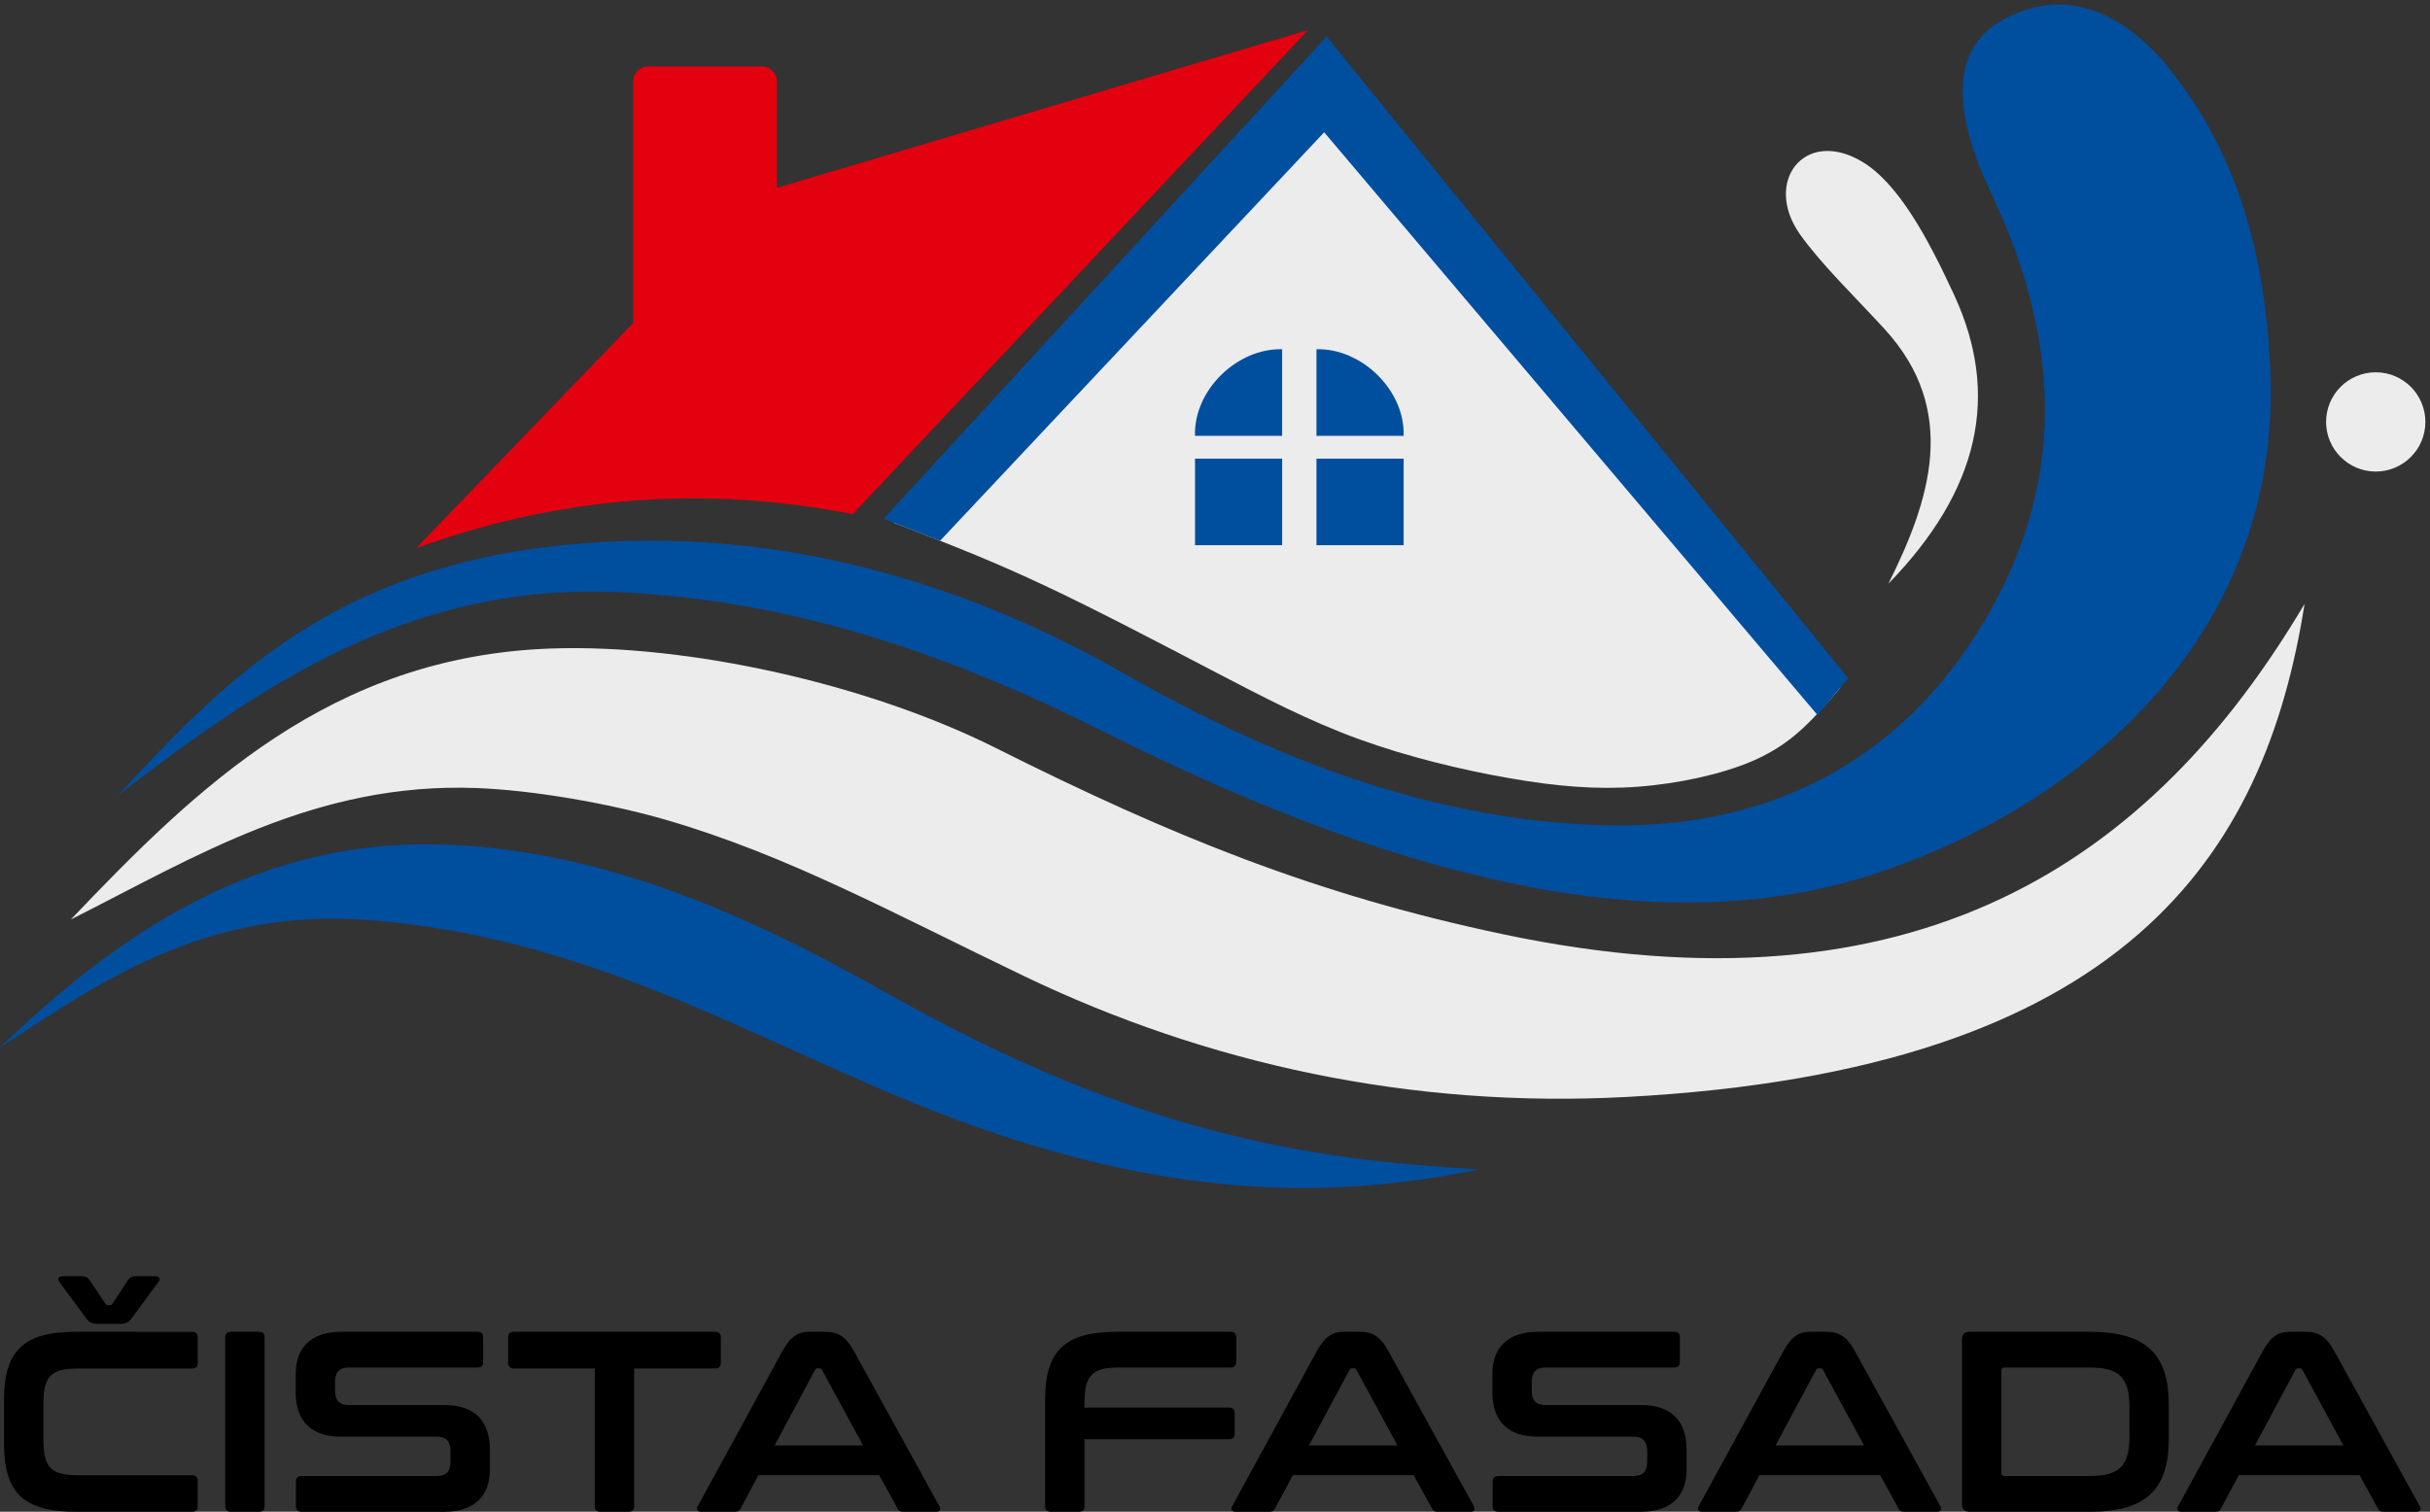
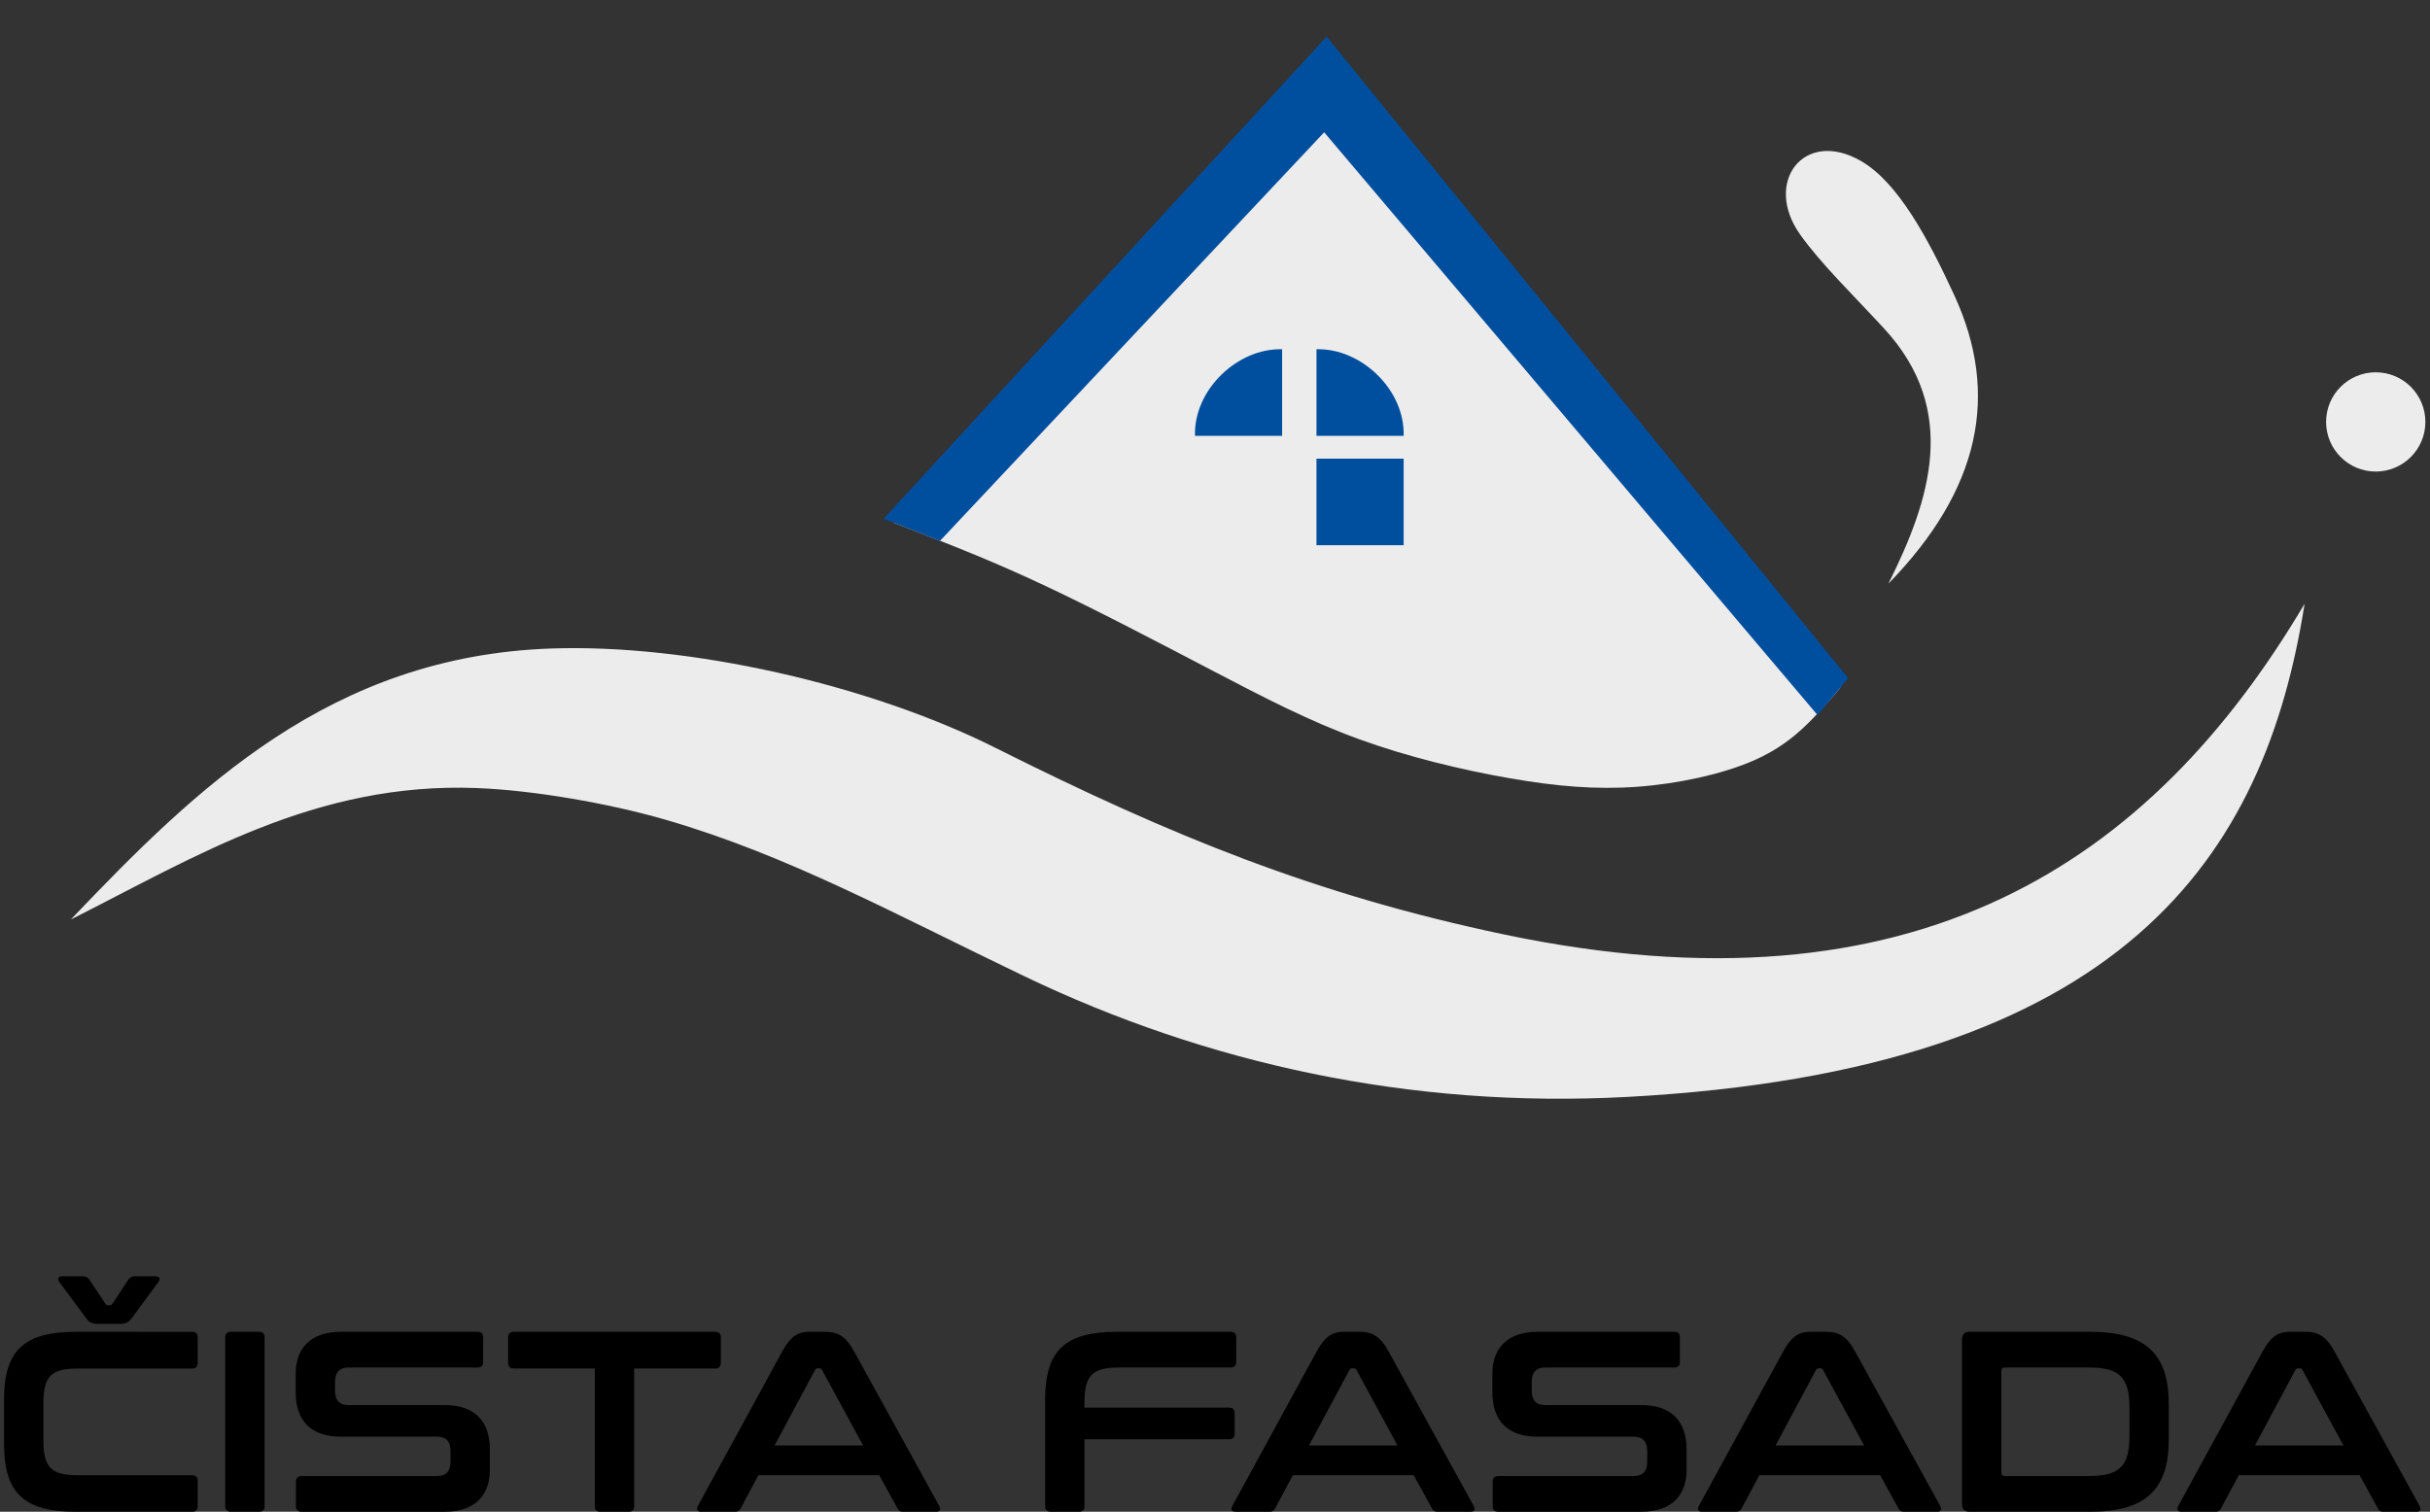
<svg xmlns="http://www.w3.org/2000/svg" id="Layer_1" x="0px" y="0px" viewBox="0 0 1052.14 654.75" style="enable-background:new 0 0 1052.14 654.75;" xml:space="preserve">
  <rect x="0" y="0" width="1052.14" height="654.75" fill="#333333" stroke="none" />
  <style type="text/css">	.st0{fill-rule:evenodd;clip-rule:evenodd;fill:#ECECEC;}	.st1{fill:#E3000F;}	.st2{fill:#004E9E;}	.st3{fill:#ECECEC;}</style>
  <path class="st0" d="M402.24,232.34c10.33,4.02,28.1,10.92,50.4,21.42c22.3,10.49,49.13,24.58,72.11,36.58 c22.98,12.01,42.1,21.94,63.45,29.72c21.35,7.78,44.92,13.42,65.3,16.97c20.38,3.56,37.58,5.04,55.52,3.71 c17.94-1.33,36.62-5.48,49.73-11.13c13.11-5.64,20.66-12.78,26.23-18.51c5.57-5.72,9.16-10.03,10.96-12.19 c1.8-2.15,1.8-2.15-6.87-8.12c-8.66-5.96-25.99-17.88-57.8-54.48c-31.81-36.6-78.09-97.87-105.91-133.92 c-27.81-36.05-37.15-46.87-43.23-52.28c-6.08-5.41-8.89-5.41-14.82-2c-5.93,3.41-14.97,10.23-41.21,37.36 c-26.24,27.13-69.67,74.57-95.86,101.38c-26.19,26.82-35.13,33.02-39.6,36.12c-4.47,3.1-4.47,3.1-3.03,3.66 C389.03,227.2,391.91,228.32,402.24,232.34" />
  <path d="M993.83,593.4c0.33-0.56,0.67-0.78,1.22-0.78h0.67c0.56,0,0.89,0.22,1.23,0.78l17.71,32.63h-38.31L993.83,593.4z  M991.38,576.8c-4.68,0-8.02,1.78-11.69,8.46l-36.53,66.93c-0.78,1.45-0.45,2.56,1.45,2.56h14.48c1.34,0,2-0.33,2.56-1.45 l7.68-14.37h52.34l7.91,14.37c0.56,1.11,1.11,1.45,2.56,1.45h14.14c1.78,0,2.12-1.11,1.34-2.56l-36.86-66.93 c-3.67-6.68-7.13-8.46-12.81-8.46H991.38z M866.55,593.84c0-1.11,0.45-1.56,1.45-1.56h36.53c13.14,0,17.48,4.23,17.48,17.37v12.25 c0,13.14-4.34,17.37-17.48,17.37H868c-1,0-1.45-0.45-1.45-1.45V593.84z M852.85,576.8c-2.23,0-3.34,1.11-3.34,3.34v71.27 c0,2.23,1.11,3.34,3.34,3.34h52.11c24.16,0,34.08-9.69,34.08-31.4v-15.14c0-21.71-9.91-31.4-34.08-31.4H852.85z M786.26,593.4 c0.33-0.56,0.67-0.78,1.23-0.78h0.67c0.56,0,0.89,0.22,1.23,0.78l17.71,32.63h-38.31L786.26,593.4z M783.81,576.8 c-4.68,0-8.02,1.78-11.69,8.46l-36.53,66.93c-0.78,1.45-0.45,2.56,1.45,2.56h14.48c1.34,0,2-0.33,2.56-1.45l7.68-14.37h52.34 l7.91,14.37c0.56,1.11,1.11,1.45,2.56,1.45h14.14c1.78,0,2.12-1.11,1.34-2.56l-36.86-66.93c-3.67-6.68-7.13-8.46-12.81-8.46H783.81z  M665.88,576.8c-13.47,0-19.71,7.35-19.71,18.15v8.13c0,12.25,6.68,19.15,19.49,19.15h41.76c3.9,0,5.79,2.12,5.79,6.24v4.57 c0,3.9-1.67,6.24-5.9,6.24h-58.46c-1.67,0-2.56,0.78-2.56,2.45v10.58c0,1.67,0.89,2.45,2.56,2.45h61.69 c13.47,0,19.71-7.35,19.71-18.15v-8.91c0-12.25-6.68-19.15-19.49-19.15H669c-3.9,0-5.79-2.12-5.79-6.24v-3.79 c0-3.9,1.67-6.24,5.9-6.24h55.79c1.67,0,2.45-0.78,2.45-2.45v-10.58c0-1.67-0.78-2.45-2.45-2.45H665.88z M584.26,593.4 c0.33-0.56,0.67-0.78,1.22-0.78h0.67c0.56,0,0.89,0.22,1.22,0.78l17.71,32.63h-38.31L584.26,593.4z M581.81,576.8 c-4.68,0-8.02,1.78-11.69,8.46l-36.52,66.93c-0.78,1.45-0.45,2.56,1.45,2.56h14.48c1.34,0,2-0.33,2.56-1.45l7.68-14.37h52.34 l7.91,14.37c0.56,1.11,1.11,1.45,2.56,1.45h14.14c1.78,0,2.12-1.11,1.34-2.56l-36.86-66.93c-3.67-6.68-7.13-8.46-12.81-8.46H581.81z  M483.7,576.8c-22.49,0-31.18,8.02-31.18,29.4v46.1c0,1.67,0.89,2.45,2.56,2.45h12.03c1.67,0,2.45-0.78,2.45-2.45v-28.95h62.58 c1.67,0,2.45-0.78,2.45-2.45v-8.8c0-1.67-0.78-2.45-2.45-2.45h-62.58v-2.23c0-11.69,3.34-15.14,14.81-15.14h48.33 c1.67,0,2.56-0.78,2.56-2.45v-10.58c0-1.67-0.89-2.45-2.56-2.45H483.7z M352.86,593.4c0.33-0.56,0.67-0.78,1.23-0.78h0.67 c0.56,0,0.89,0.22,1.22,0.78l17.71,32.63h-38.31L352.86,593.4z M350.41,576.8c-4.68,0-8.02,1.78-11.69,8.46l-36.53,66.93 c-0.78,1.45-0.45,2.56,1.45,2.56h14.48c1.34,0,2-0.33,2.56-1.45l7.68-14.37h52.34l7.91,14.37c0.56,1.11,1.11,1.45,2.56,1.45h14.14 c1.78,0,2.12-1.11,1.34-2.56l-36.86-66.93c-3.67-6.68-7.13-8.46-12.81-8.46H350.41z M222.57,576.8c-1.67,0-2.56,0.78-2.56,2.45 v10.91c0,1.67,0.89,2.56,2.56,2.56h34.97v59.58c0,1.67,0.78,2.45,2.45,2.45h12.14c1.67,0,2.45-0.78,2.45-2.45v-59.58h34.97 c1.67,0,2.56-0.89,2.56-2.56v-10.91c0-1.67-0.89-2.45-2.56-2.45H222.57z M147.74,576.8c-13.47,0-19.71,7.35-19.71,18.15v8.13 c0,12.25,6.68,19.15,19.49,19.15h41.76c3.9,0,5.79,2.12,5.79,6.24v4.57c0,3.9-1.67,6.24-5.9,6.24H130.7c-1.67,0-2.56,0.78-2.56,2.45 v10.58c0,1.67,0.89,2.45,2.56,2.45h61.69c13.47,0,19.71-7.35,19.71-18.15v-8.91c0-12.25-6.68-19.15-19.49-19.15h-41.76 c-3.9,0-5.79-2.12-5.79-6.24v-3.79c0-3.9,1.67-6.24,5.9-6.24h55.79c1.67,0,2.45-0.78,2.45-2.45v-10.58c0-1.67-0.78-2.45-2.45-2.45 H147.74z M100.08,576.8c-1.67,0-2.56,0.78-2.56,2.45v73.05c0,1.67,0.89,2.45,2.56,2.45h12.03c1.67,0,2.45-0.78,2.45-2.45v-73.05 c0-1.67-0.78-2.45-2.45-2.45H100.08z M27.03,552.75c-1.56,0-2.45,1-1.45,2.34l11.8,15.92c1.11,1.56,2.34,2.34,4.79,2.34h9.91 c2.45,0,3.68-0.78,4.9-2.34l11.69-15.92c1-1.34,0.11-2.34-1.34-2.34h-8.69c-1.67,0-2.56,0.67-3.45,2l-6.35,9.69 c-0.33,0.56-0.78,0.89-1.45,0.89h-0.45c-0.78,0-1.11-0.33-1.45-0.89l-6.46-9.69c-0.78-1.34-1.67-2-3.45-2H27.03z M32.93,576.8 c-22.49,0-31.18,8.02-31.18,29.4v19.15c0,21.38,8.69,29.4,31.18,29.4h50.22c1.67,0,2.45-0.78,2.45-2.45v-10.91 c0-1.67-0.78-2.45-2.45-2.45H33.6c-11.47,0-14.81-3.45-14.81-15.26v-15.81c0-11.8,3.34-15.14,14.81-15.14h49.55 c1.67,0,2.45-0.89,2.45-2.56v-10.91c0-1.67-0.78-2.45-2.45-2.45H32.93z" />
-   <path class="st1" d="M180.17,237.42L273,141.04l1.13-1.09V35.23c0-3.55,2.89-6.44,6.44-6.44h49.39c3.55,0,6.43,2.89,6.43,6.44v46.13 L566.4,13L369.21,222.68C300.86,209.28,238.46,216.35,180.17,237.42" />
-   <path class="st2" d="M868.74,7.73c-26.3,13.31-22.1,43.16-6.44,76.29c28.24,59.7,33.23,119.86,0,179.55 c-34.53,62.05-91.38,95.27-165.19,93.88c-71.68-1.34-140.64-25.93-210.31-65.71c-68.75-39.27-139.81-58.48-209.71-57.51 c-125.45,1.75-177.52,58.05-226.12,110.31c61.08-46.82,126.05-92.65,218.51-88.02c76.36,3.83,144.2,28.11,208.54,60.44 c134.22,67.45,245.04,91.24,335.08,61.03c92.97-31.19,174.89-106.19,169.88-217.7c-1.98-44.15-11.35-88.54-41.59-127.92 C921.91,7.03,896.65-6.4,868.74,7.73" />
  <path class="st3" d="M1028.64,161.24c11.88,0,21.5,9.63,21.5,21.49c0,11.87-9.63,21.5-21.5,21.5c-11.85,0-21.49-9.63-21.49-21.5 C1007.15,170.86,1016.78,161.24,1028.64,161.24" />
  <path class="st3" d="M817.64,252.79c18.07-36.19,30.75-75.04-1.79-110.42c-12.83-13.96-27.59-28.26-36.54-40.95 c-15.85-22.51,1.7-45.86,26.36-31.75c16.13,9.24,29.27,33.8,40.57,58.37C865.94,170.86,857.36,212.01,817.64,252.79" />
  <rect x="570.01" y="198.65" class="st2" width="37.74" height="37.48" />
-   <rect x="517.42" y="198.65" class="st2" width="37.73" height="37.48" />
  <path class="st2" d="M555.14,188.76c-12.58,0-25.15,0-37.73,0c-0.58-20.11,18.59-38.07,37.73-37.49 C555.14,163.76,555.14,176.27,555.14,188.76" />
  <path class="st2" d="M570.01,188.76c12.58,0,25.15,0,37.74,0c0.58-20.11-18.6-38.07-37.74-37.49 C570.01,163.76,570.01,176.27,570.01,188.76" />
-   <path class="st2" d="M383.11,429.63c-63.43-35.92-128.53-63.63-198-63.96C110.17,365.31,51.45,403.81,0,453.68 c42.54-27.62,88.32-60.93,160.51-55.15c91.96,7.35,160.64,48.61,233.74,78.62c104.82,43.03,180.21,42.91,246.04,29.34 C569.55,502.24,494.35,492.61,383.11,429.63" />
  <polygon class="st2" points="382.58,224.67 407.01,234.23 573.34,57.29 786.95,309.69 800.24,293.74 574.4,15.84 " />
  <path class="st3" d="M443.67,422.88c-56.42-27.06-102.55-52.48-155.35-67.81c-24.87-7.21-57.42-12.82-81.9-13.76 c-69.81-2.7-121.92,29.83-175.74,56.92C85.01,341.22,143.2,284.2,238.64,280.87c59.5-2.07,137.47,15.48,192.45,43.06 c76.2,38.2,138.89,63.7,219.96,80.75c178.38,37.51,280.42-31.08,346.79-143.17c-17.13,108.76-77.42,202.01-293.49,213.58 C610.68,480.12,522.44,460.65,443.67,422.88" />
</svg>